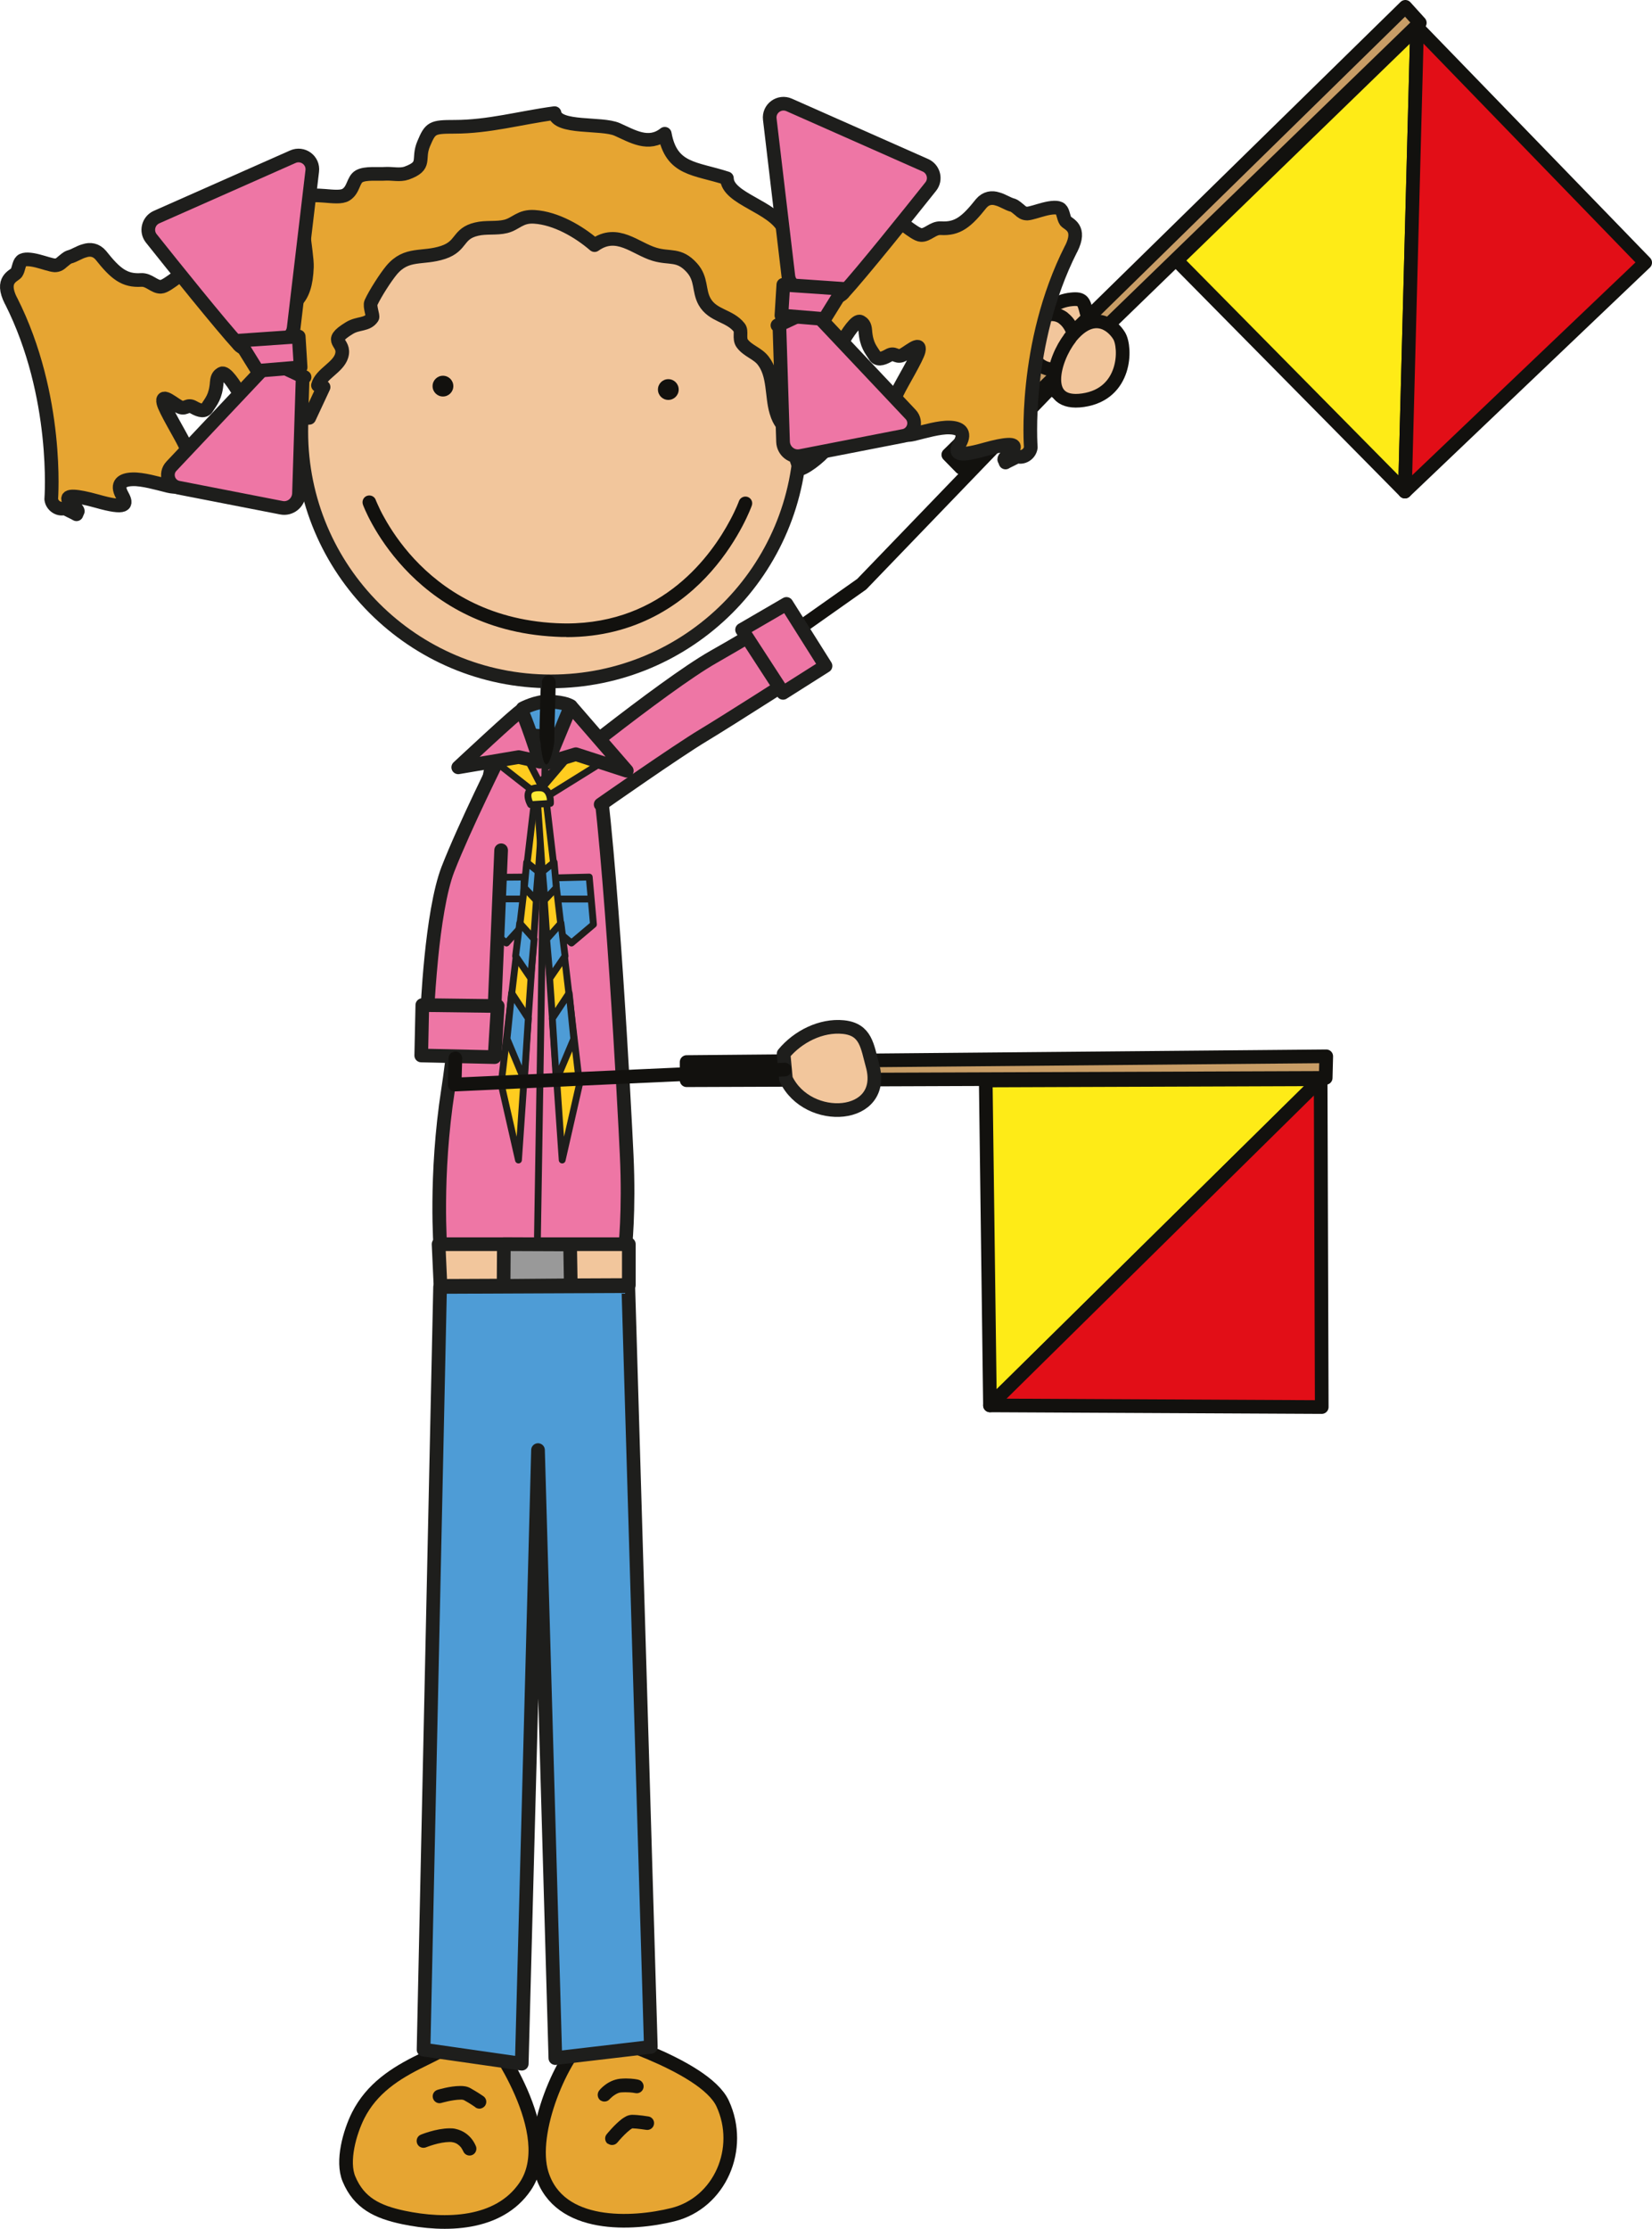
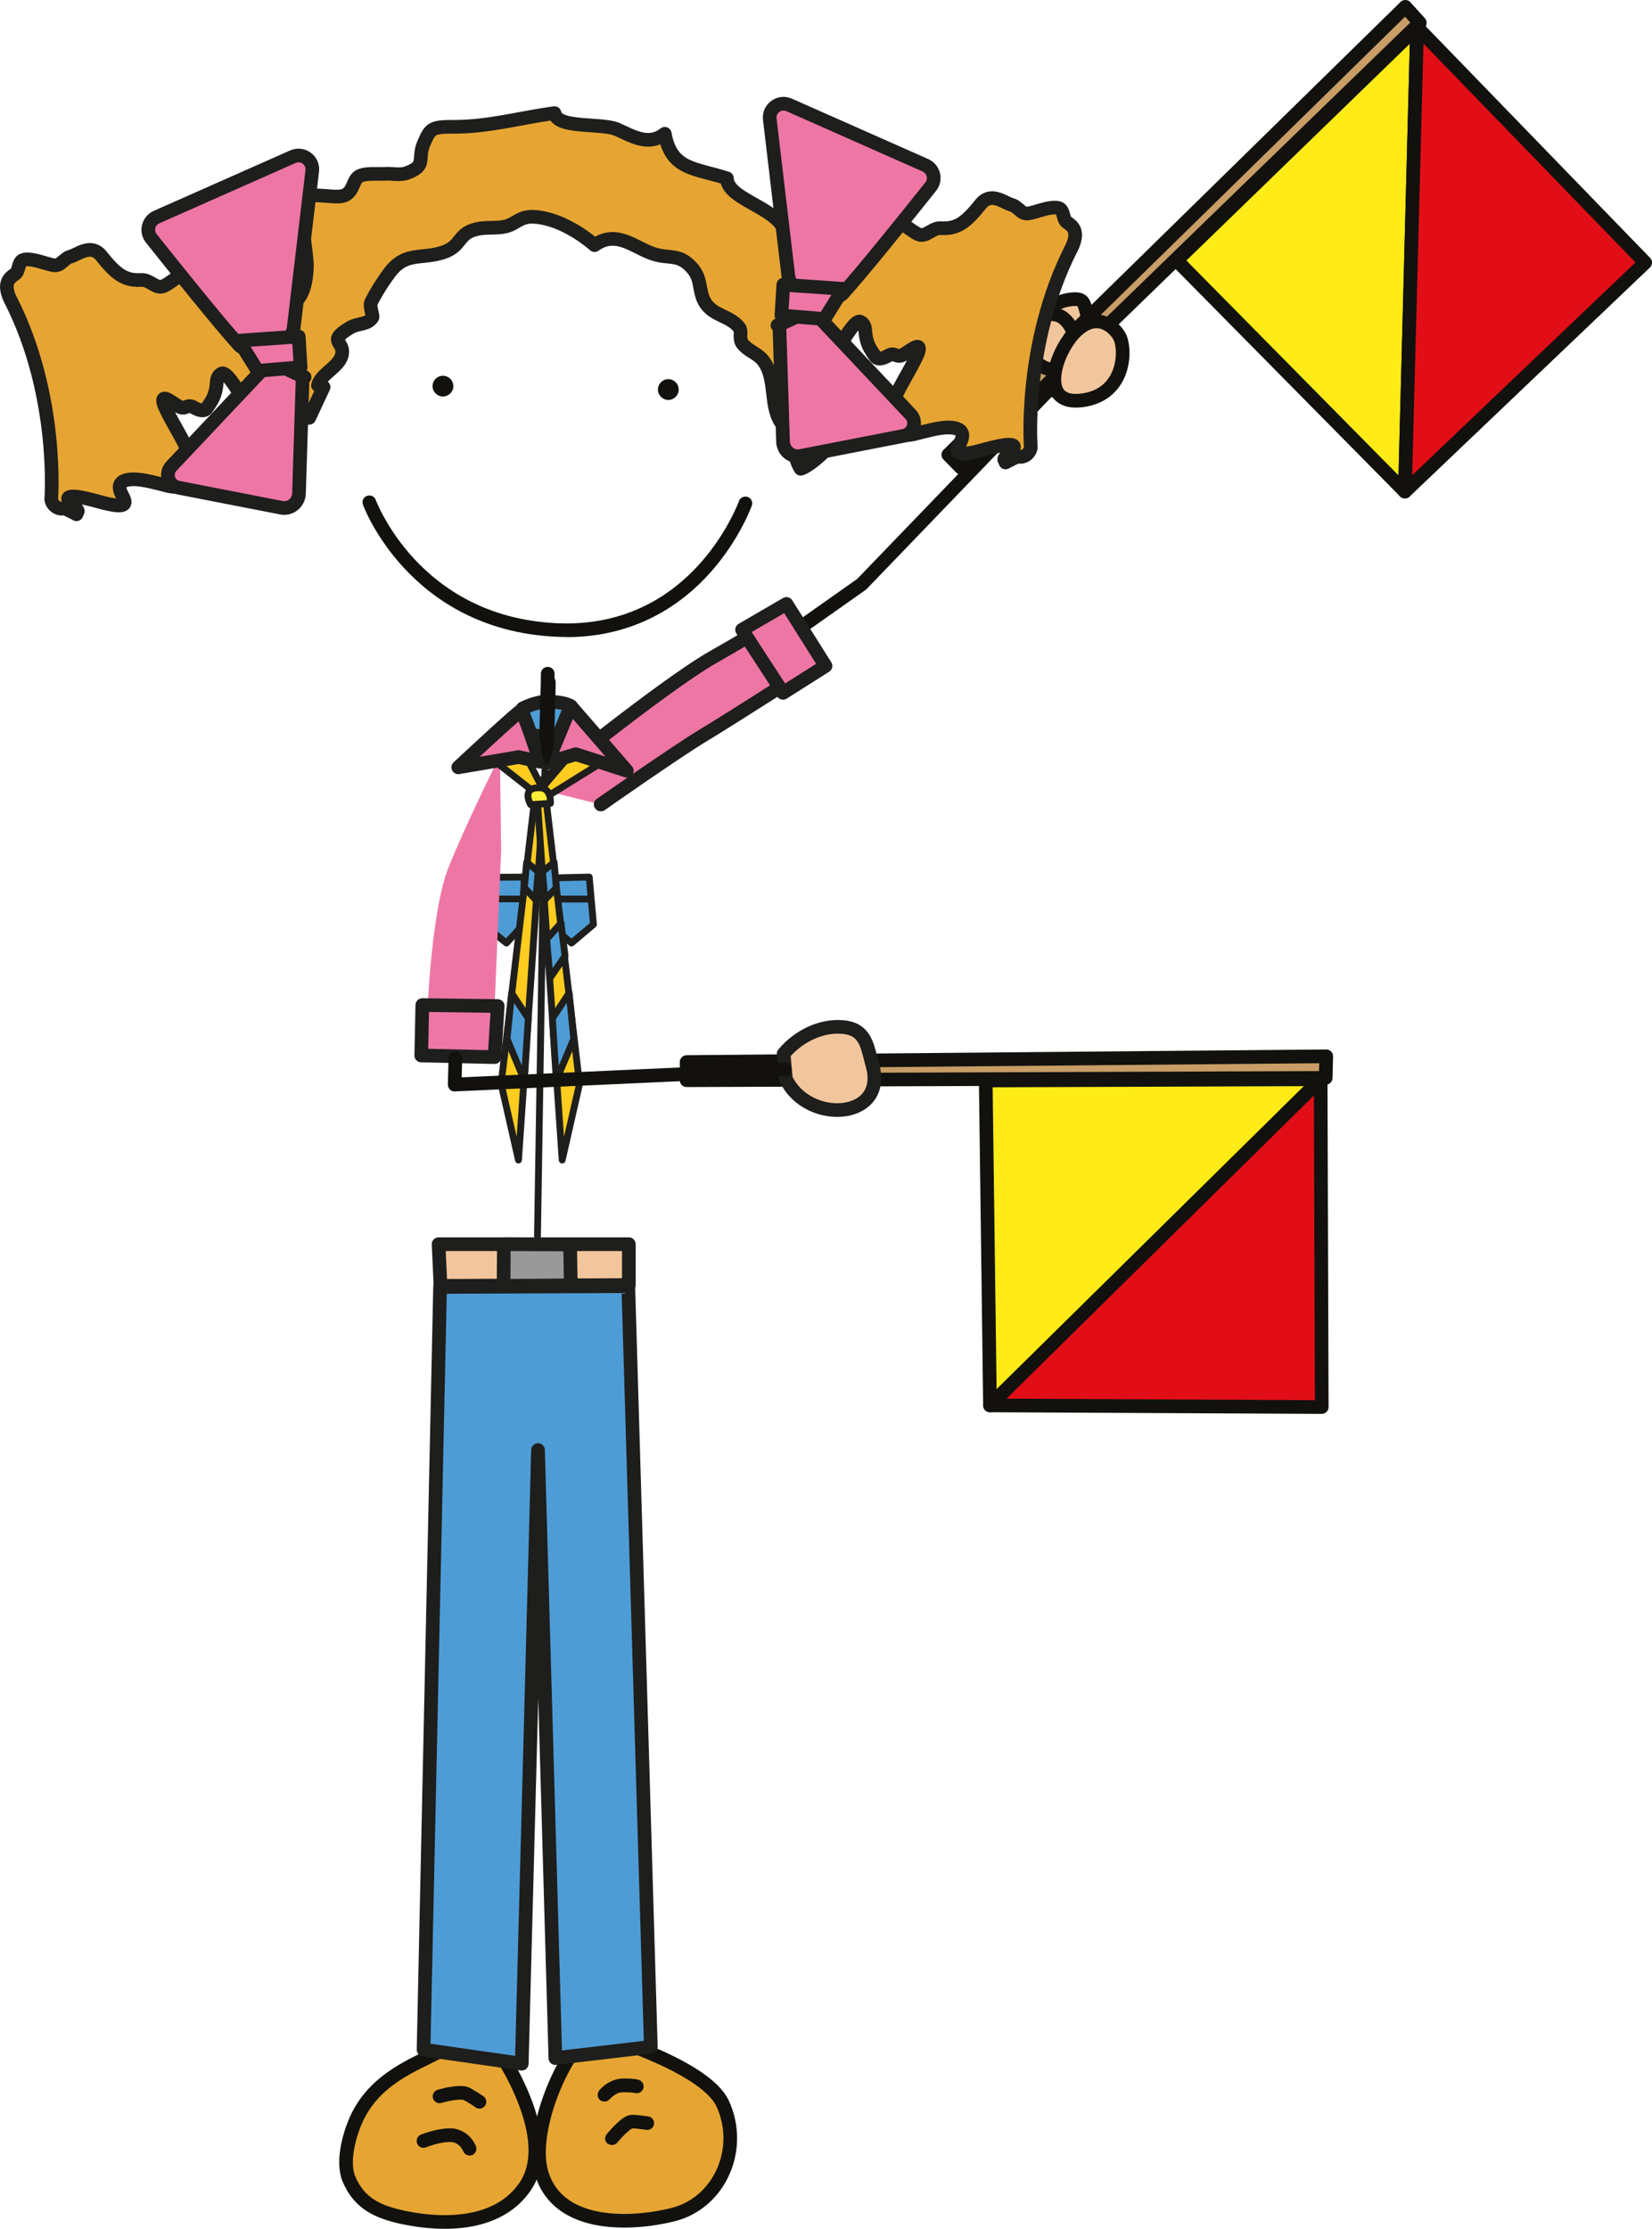
<svg xmlns="http://www.w3.org/2000/svg" xmlns:xlink="http://www.w3.org/1999/xlink" id="Ebene_2" viewBox="0 0 120.95 163.13">
  <defs>
    <style>.cls-1,.cls-2,.cls-3,.cls-4,.cls-5,.cls-6,.cls-7,.cls-8,.cls-9,.cls-10,.cls-11,.cls-12,.cls-13,.cls-14{stroke-linecap:round;stroke-linejoin:round;}.cls-1,.cls-4,.cls-5,.cls-8,.cls-10,.cls-11,.cls-12,.cls-13,.cls-14{stroke:#1e1e1c;}.cls-1,.cls-11{fill:#4e9cd6;}.cls-2{fill:#e20e17;}.cls-2,.cls-3,.cls-6,.cls-7,.cls-9{stroke:#12110e;}.cls-3{fill:#c89d66;}.cls-4{fill:#999;}.cls-5,.cls-6,.cls-12{fill:#e6a532;}.cls-7{fill:#feeb17;}.cls-8,.cls-9{fill:#f2c69c;}.cls-10,.cls-15{fill:#ee76a5;}.cls-16{fill:#12110e;}.cls-17{fill:#1e1e1c;}.cls-11,.cls-13,.cls-14{stroke-width:.5px;}.cls-12{fill-rule:evenodd;}.cls-13{fill:#ffcc1f;}.cls-14{fill:#feec36;}</style>
    <symbol id="Head-Girl" viewBox="0 0 79.22 48.85">
-       <path class="cls-8" d="m58.62,24.5c0,10.09-8.18,18.28-18.28,18.28s-18.28-8.18-18.28-18.28S30.25,6.22,40.34,6.22s18.28,8.18,18.28,18.28Z" />
      <path class="cls-16" d="m40.58,47.17c0-.72.03-1.45.05-2.15.02-.72.05-1.46.05-2.19h0c0-.28-.22-.5-.5-.5s-.5.22-.5.5h0c0,.72-.03,1.45-.05,2.16-.02.71-.05,1.46-.05,2.19h0c0,.28.14,1.68.42,1.68s.58-1.4.58-1.68h0Z" />
      <path class="cls-16" d="m33.19,21.17c0,.42-.34.76-.76.76s-.76-.34-.76-.76.34-.76.76-.76.76.34.76.76Z" />
      <path class="cls-16" d="m49.69,21.42c0,.42-.34.76-.76.76s-.76-.34-.76-.76.34-.76.76-.76.76.34.76.76Z" />
      <path class="cls-16" d="m41.46,39.53c-.26,0-.53,0-.79-.02h0c-10.75-.53-14.09-9.62-14.1-9.67h0c-.09-.26.04-.55.3-.64h0c.26-.09.55.04.64.3h0s.04.12.15.35h0c.1.23.26.57.49.97h0c.45.81,1.16,1.9,2.18,3h0c2.05,2.2,5.33,4.45,10.39,4.7h0c.25.01.5.02.75.02h0c7.1,0,10.64-5.03,11.99-7.57h0c.45-.84.64-1.38.64-1.38h0c.09-.26.38-.4.64-.31h0c.26.09.4.38.3.64h0s-.85,2.41-2.96,4.81h0c-2.1,2.39-5.53,4.81-10.6,4.81h-.01Z" />
      <path class="cls-5" d="m22.61,23.49c-.45,0-4.44,1.3-3.16-1.05-.12-.04-.45-.22-.56-.29,2.18-1.49-.22-4.31.14-6.42,2.42-.04,3.35-.8,3.44-3.28.04-1-.71-4.4-.17-4.99.53-.59,2.38.11,3.03-.3.58-.36.51-1.09.97-1.35.46-.26,1.38-.14,1.9-.18.51-.03,1.08.12,1.57-.05,1.51-.55.76-1,1.25-2.15.49-1.17.62-1.24,2.25-1.24,2.52,0,4.8-.66,7.33-1,.2,1.17,3.44.69,4.58,1.19,1.11.49,2.31,1.26,3.49.32.48,2.66,2.22,2.5,4.55,3.26.04,1.52,3.4,2.05,4.19,3.73.51,1.1.05,1.19.19,2.08.26,1.53,1.42,2.26,2.39,3.44-.62.75-.09,1.37,0,2.16.14,1.24-.37,2.15-.55,3.28-.28,1.87,1.73,3.51,1.19,4.89-.19.49-1.5,1.54-2.01,1.68-.5-.75-.42-1.77-.89-2.59-.38-.67-.65-.73-.9-1.58-.35-1.17-.14-2.69-.95-3.74-.42-.55-1.13-.71-1.54-1.27-.26-.36,0-.89-.22-1.16-.71-.9-1.94-.83-2.54-1.9-.45-.82-.18-1.65-.93-2.48-.94-1.04-1.6-.64-2.73-.98-1.41-.42-2.74-1.85-4.39-.67-1.17-1.01-2.84-1.97-4.4-2.07-1.05-.07-1.34.51-2.1.7-.69.17-1.45.03-2.14.2-1.41.33-1.04,1.23-2.44,1.7-1.54.51-2.67-.03-3.79,1.31-.43.52-1.18,1.68-1.5,2.37-.12.27.18.98.1,1.09-.38.57-1.03.37-1.68.77-1.72,1.05-.24.95-.57,2.04-.26.85-1.51,1.31-1.73,2.15.12.1.26.14.41.13l-1.05,2.25Z" />
      <use width="23.37" height="27.26" transform="translate(55.85)" xlink:href="#Zopf" />
      <use width="23.37" height="27.26" transform="translate(23.37 3.79) rotate(-180) scale(1 -1)" xlink:href="#Zopf" />
    </symbol>
    <symbol id="Zopf" viewBox="0 0 23.37 27.26">
      <path class="cls-12" d="m22.57,11.13c.79-1.56-.21-1.8-.4-2.04-.17-.24-.17-.69-.37-.87-.19-.18-.68-.13-1.19,0-.51.13-.96.3-1.25.32-.26,0-.41-.12-.56-.26-.16-.12-.31-.28-.5-.35-.39-.1-.73-.36-1.13-.46-.39-.13-.83-.08-1.18.33-1.07,1.35-1.73,1.89-2.96,1.81-.58-.03-.95.52-1.44.5-.51-.02-1.8-1.33-2.34-1.36-.76-.05-.46,1.03-.86,1.19-.18.08-.28.27-.31.53-.05.48-.5.46-.64.81-.23.58-.75.75-1.74.51-.32-.08-.59.15-.76.35-.47.55-.05,1.7-.37,2.29-.07.13-.08.33-.14.46-.11.23-.03.65-.17.82-.23-.33-.48-.24-.72-.15-.06-.02-.11-.03-.15-.03-.49.13-.59.52-.84.78-.08.08.18.53.22.77.04.2-.05.25-.05.36,0,.02-.05,0-.08,0l.09,2.51c.17-1.13.42-.68.7-.91.07-.06.15-.15.23-.19.07.04.11.03.11-.01.05.02.1.1.12.26.15,1.01.62.24,1.11-.27.14-.15.02.71.15.53.11-.15.44-1.04.61-1.32.45-.78,1.09-1.75,1.39-1.58.17.1.32.22.35.64.08,1.08.42,1.4.7,1.85.17.3.51.26,1-.02.45-.26.54.14.95,0,.41-.15,1.45-1.14,1.26-.33-.12.52-1.25,2.37-1.56,3.03-1.02,2.15-.57,2.05-.23,2.29.22.13.28.43.44.62.15.2.42.28.98.15.81-.2,1.9-.52,2.63-.49.73.02,1.23.31.76,1.16-.39.7-.35,1.06,1.87.43,1.48-.41,2.25-.45,2.06-.07-.12.24-.76.7-.68.84.02.04.87-.26.94-.25.06.01-.8.4-.85.45-.06.07.25-.87.69-.54s1.09-.01,1.16-.56c0,0-.59-7.53,2.94-14.52Z" />
      <path class="cls-10" d="m5.9,14.34c1.32-1.44,4.8-5.77,6.39-7.77.42-.52.22-1.29-.38-1.56L1.93.59C1.21.27.41.85.51,1.64l1.36,11.49c.05.41.34.75.74.86l2.28.64c.36.1.76,0,1.01-.28Z" />
      <path class="cls-10" d="m1.1,16.73l1.73-.81c.45-.21.98-.11,1.32.25l6.67,7.07c.51.54.22,1.43-.51,1.57l-7.54,1.47c-.65.13-1.26-.36-1.29-1.03l-.27-8.6-.14.07Z" />
      <polygon class="cls-10" points="1.5 13.75 1.36 16 4.51 16.26 5.88 14.05 1.5 13.75" />
    </symbol>
  </defs>
  <g id="Girls">
    <g id="W">
      <path class="cls-1" d="m38.27,51.85s1-.53,1.88-.5c1.3.04,1.63.33,1.63.33l-.04,2.34-3.51-.25.04-1.92Z" />
      <path class="cls-16" d="m40.5,53.65c0-.72.03-1.45.05-2.15.02-.71.05-1.46.05-2.19h0c0-.28-.22-.5-.5-.5s-.5.22-.5.5h0c0,.72-.03,1.45-.05,2.16-.02.71-.05,1.46-.05,2.19h0c0,.28,0,1.46.27,1.46s.73-1.18.73-1.46h0Z" />
-       <path class="cls-10" d="m38.21,53.31l-2.17,2.54c-1.38,6.45-2.59,19.82-3.23,23.88-.99,6.36-.56,11.71-.56,11.71h13.51s.32-2.76.12-6.93c-.15-3.25-1.13-22.03-2.29-29.55l-2.2-2.05-1.51,2.8-1.67-2.4Z" />
      <polygon class="cls-8" points="32.11 91.06 32.25 94.11 46.04 94.05 46.04 91.06 32.11 91.06" />
      <polygon class="cls-4" points="36.89 91.06 36.87 94.11 41.79 94.07 41.74 91.08 36.89 91.06" />
      <path class="cls-17" d="m39.35,90.76c-.14,0-.25-.12-.25-.25h0l.55-34.35c0-.14.12-.25.25-.24h0c.14,0,.25.12.25.25h0l-.55,34.35c0,.14-.11.25-.25.25h0Z" />
      <path class="cls-6" d="m35.88,149.16c-1.62-.23-3.58.95-4.99,1.63-1.97.95-3.68,2.08-4.67,4.04-.61,1.22-1.22,3.34-.67,4.65.74,1.77,2.09,2.41,3.97,2.81,3.08.65,6.99.57,8.92-2.25,2.66-3.88-2.56-10.89-2.56-10.89Z" />
      <path class="cls-6" d="m43.22,148.7c-2.12,1.75-4.48,7.39-3.55,10.39,1.25,4.04,6.65,3.73,9.59,3,3.45-.86,5.17-4.84,3.65-8.13-1.34-2.9-9.68-5.26-9.68-5.26Z" />
      <polygon class="cls-11" points="40.67 64.25 43.14 64.19 43.45 67.66 41.84 69.02 40.67 68.03 40.67 64.25" />
      <path class="cls-17" d="m40.98,66.05c-.14,0-.25-.11-.25-.25h0c0-.14.11-.25.25-.25h2.17c.14,0,.25.11.25.25h0c0,.14-.11.25-.25.25h-2.17Z" />
      <polygon class="cls-11" points="36.05 64.21 38.38 64.19 38.27 67.71 37.08 69.02 35.84 68.03 36.05 64.21" />
      <path class="cls-17" d="m35.96,65.8c0-.14.11-.25.25-.25h1.93c.14,0,.25.11.25.24h0c0,.14-.11.25-.25.25h-1.93s0,0,0,0h0c-.14,0-.25-.11-.25-.25h0Z" />
      <path class="cls-16" d="m34.81,154.23s-.37-.27-.85-.53h0s-.03,0-.07-.02h0s-.11-.02-.19-.01h0c-.26,0-.62.06-.9.12h0c-.28.06-.48.12-.48.12h0c-.26.08-.54-.07-.62-.34h0c-.08-.27.07-.54.34-.62h0s.9-.28,1.66-.28h0c.24,0,.48.02.74.16h0c.53.3.94.58.95.59h0c.23.16.28.47.12.7h0c-.1.13-.25.21-.41.21h0c-.1,0-.2-.03-.29-.09h0Z" />
      <path class="cls-16" d="m33.9,157.42s0-.01-.03-.06h0c-.03-.05-.07-.13-.13-.21h0c-.13-.15-.31-.31-.59-.36h0c-.07-.02-.15-.02-.25-.02h0c-.33,0-.78.09-1.12.19h0c-.34.1-.59.2-.59.2h0c-.26.1-.55-.02-.65-.28h0c-.1-.26.02-.55.28-.65h0s1.09-.45,2.08-.46h0c.15,0,.3,0,.45.04h0c1.14.25,1.47,1.23,1.5,1.28h0c.09.26-.04.55-.3.64h0c-.05.02-.11.03-.17.03h0c-.21,0-.4-.13-.47-.33h0Z" />
      <path class="cls-16" d="m43.94,153.71c-.21-.18-.24-.49-.07-.71h0s.57-.75,1.53-.86h0c.15-.01.29-.02.42-.02h0c.53,0,.88.08.91.09h0c.27.06.44.33.38.6h0c-.06.27-.33.44-.6.38h0s-.27-.06-.69-.06h0c-.1,0-.22,0-.34.01h0c-.29.01-.64.29-.78.43h0s-.06.06-.06.06h0c-.1.12-.24.18-.39.18h0c-.11,0-.22-.04-.32-.11h0Z" />
      <path class="cls-16" d="m44.49,156.9c-.21-.17-.25-.49-.07-.7h0s.57-.71,1.13-1.13h0c.2-.13.38-.27.71-.29h0c.52,0,1.19.12,1.21.12h0c.27.04.46.3.41.57h0c-.04.27-.3.46-.58.41h0s-.63-.1-1.01-.11h0s0,0,0,0h0s-.08.05-.14.09h0c-.12.09-.28.23-.42.37h0c-.29.29-.53.58-.53.58h0c-.1.12-.24.18-.39.18h0c-.11,0-.22-.04-.32-.11h0Z" />
      <path class="cls-9" d="m75.65,25.17c-.1-.48.22-1.09.4-1.51.44-1.01,1.3-1.64,2.39-1.75.86-.09.9.17,1.11.96.23.88.55.65,1.23.79,1.65.35,1.03,2.89.58,3.95-.43,1.01-1.4,1.59-2.52,1.53-3.11-.17-3.2-3.97-3.2-3.97Z" />
      <polygon class="cls-7" points="102.86 35.98 86.15 19.06 103.75 1.99 102.86 35.98" />
      <polygon class="cls-3" points="102.89 .5 69.43 33.28 70.36 34.23 103.95 1.67 102.89 .5" />
      <polygon class="cls-2" points="103.75 1.99 120.45 19.22 102.86 35.98 103.75 1.99" />
      <path class="cls-16" d="m43.94,56.26c-.16-.23-.11-.54.12-.7h0l18.7-13.19,13.8-14.32c.19-.2.51-.21.71-.01h0c.2.19.2.51.01.71h0l-13.83,14.36-.07.06-18.74,13.22c-.09.06-.19.09-.29.09h0c-.16,0-.31-.07-.41-.21h0Z" />
      <path class="cls-9" d="m77.84,23.28c1.08.79,1.29,3.04-.13,3.62-2.04.83-3.46-2.5-1.65-3.6.71-.43,1.32-.36,1.78-.03Z" />
      <path class="cls-15" d="m39.29,57.72s9.21-7.52,12.93-9.63c3.72-2.11,5.06-3.05,5.06-3.05l2.16,3.76s-6.01,3.85-7.95,5.02c-1.95,1.17-7.51,5.06-7.51,5.06l-4.69-1.17Z" />
      <path class="cls-17" d="m43.57,59.17c-.16-.23-.11-.54.12-.7h0s5.56-3.89,7.54-5.08h0c1.63-.98,6.16-3.87,7.54-4.76h0l-1.66-2.89c-.66.43-2.1,1.33-4.64,2.78h0c-1.8,1.02-5.04,3.43-7.8,5.57h0c-2.76,2.14-5.06,4.01-5.06,4.01h0c-.21.18-.53.14-.7-.07h0c-.17-.21-.14-.53.07-.7h0s9.19-7.51,13-9.68h0c1.86-1.05,3.11-1.81,3.91-2.31h0c.79-.5,1.11-.72,1.11-.72h0c.12-.08.26-.11.4-.08h0c.14.03.25.12.32.24h0l2.16,3.76c.13.23.06.53-.16.67h0s-6,3.85-7.96,5.03h0c-1.91,1.14-7.47,5.04-7.48,5.05h0c-.09.06-.19.09-.29.09h0c-.16,0-.31-.07-.41-.21h0Z" />
      <polygon class="cls-10" points="54.33 46.09 57.58 44.2 60.44 48.74 57.33 50.71 54.33 46.09" />
      <path class="cls-9" d="m78.33,24.76c-1.18,1.5-2.18,4.99.97,4.53,3.16-.46,3.16-3.84,2.64-4.71-.52-.86-1.95-1.95-3.62.17Z" />
      <polygon class="cls-7" points="72.48 102.86 72.17 79.08 96.69 78.99 72.48 102.86" />
      <polygon class="cls-3" points="97.1 77.31 50.27 77.73 50.27 79.06 97.06 78.89 97.1 77.31" />
      <polygon class="cls-2" points="96.69 78.99 96.77 102.98 72.48 102.86 96.69 78.99" />
-       <path class="cls-8" d="m57.37,77.13c1.05-1.27,2.75-2.12,4.37-1.96,1.68.17,1.75,1.41,2.14,2.81,1.1,3.97-4.74,4.35-6.34.98l-.17-1.83Z" />
+       <path class="cls-8" d="m57.37,77.13c1.05-1.27,2.75-2.12,4.37-1.96,1.68.17,1.75,1.41,2.14,2.81,1.1,3.97-4.74,4.35-6.34.98l-.17-1.83" />
      <path class="cls-15" d="m36.6,55.31s-2.6,5.2-3.81,8.31c-1.21,3.12-1.51,10.56-1.51,10.56l4.9.22.51-12.16-.09-6.93Z" />
-       <path class="cls-17" d="m36.16,74.89l-4.9-.22c-.27-.01-.49-.24-.48-.52h0s.28-7.43,1.55-10.72h0c1.23-3.16,3.82-8.35,3.83-8.35h0c.12-.25.42-.35.67-.22h0c.25.12.35.42.22.67h0s-2.59,5.19-3.79,8.27h0c-.57,1.46-.96,4.09-1.18,6.32h0c-.15,1.54-.24,2.89-.28,3.58h0l3.9.17.49-11.66c.01-.28.25-.49.52-.48h0c.28.01.49.24.48.52h0l-.51,12.16c0,.13-.06.26-.16.35h0c-.09.08-.21.13-.34.13h-.02Z" />
      <polygon class="cls-10" points="36.44 73.63 36.21 77.37 30.84 77.25 30.92 73.56 36.44 73.63" />
      <polygon class="cls-1" points="32.22 94.19 31.01 150.01 38.2 151.04 39.39 106.13 40.66 150.63 47.65 149.81 46 94.13 32.22 94.19" />
      <polygon class="cls-13" points="36.62 56.02 39.76 58.48 44.1 55.78 42.54 54.33 39.7 57.66 38.21 54.78 36.44 55.89 36.62 56.02" />
      <polygon class="cls-13" points="39.22 57.85 36.69 79.33 37.96 84.9 39.76 58.78 39.22 57.85" />
      <polygon class="cls-11" points="38.56 63.11 39.4 63.79 39.23 65.86 38.39 64.97 38.56 63.11" />
-       <polygon class="cls-11" points="38.05 67.56 37.75 69.97 38.85 71.58 39.11 68.74 38.05 67.56" />
      <polygon class="cls-11" points="37.46 72.68 37.12 76.03 38.39 79.07 38.68 74.54 37.46 72.68" />
      <polygon class="cls-13" points="39.9 57.85 42.43 79.33 41.16 84.9 39.36 58.78 39.9 57.85" />
      <polygon class="cls-11" points="40.57 63.11 39.72 63.79 39.89 65.86 40.73 64.97 40.57 63.11" />
      <polygon class="cls-11" points="41.07 67.56 41.37 69.97 40.27 71.58 40.02 68.74 41.07 67.56" />
      <polygon class="cls-11" points="41.67 72.68 42.01 76.03 40.73 79.07 40.44 74.54 41.67 72.68" />
      <path class="cls-14" d="m39.57,57.66c.82.05.73,1.14.73,1.14l-1.45.09s-.77-1.32.73-1.23Z" />
      <path class="cls-10" d="m39.53,55.74s-1.21-3.72-1.38-3.72-4.6,4.14-4.6,4.14l4.43-.75,1.55.34Z" />
      <polygon class="cls-10" points="40.07 55.83 41.79 51.68 45.89 56.41 42.16 55.2 40.07 55.83" />
      <path class="cls-16" d="m32.94,79.74c-.1-.1-.15-.23-.15-.37h0l.05-1.92c0-.28.24-.49.51-.49h0c.28,0,.49.24.49.51h0l-.04,1.38,23.64-1.07c.27-.01.51.2.52.48h0c.01.28-.2.51-.48.52h0l-24.18,1.1h-.02c-.13,0-.26-.05-.35-.14h0Z" />
      <use width="79.22" height="48.85" transform="translate(0 7.09)" xlink:href="#Head-Girl" />
    </g>
  </g>
</svg>